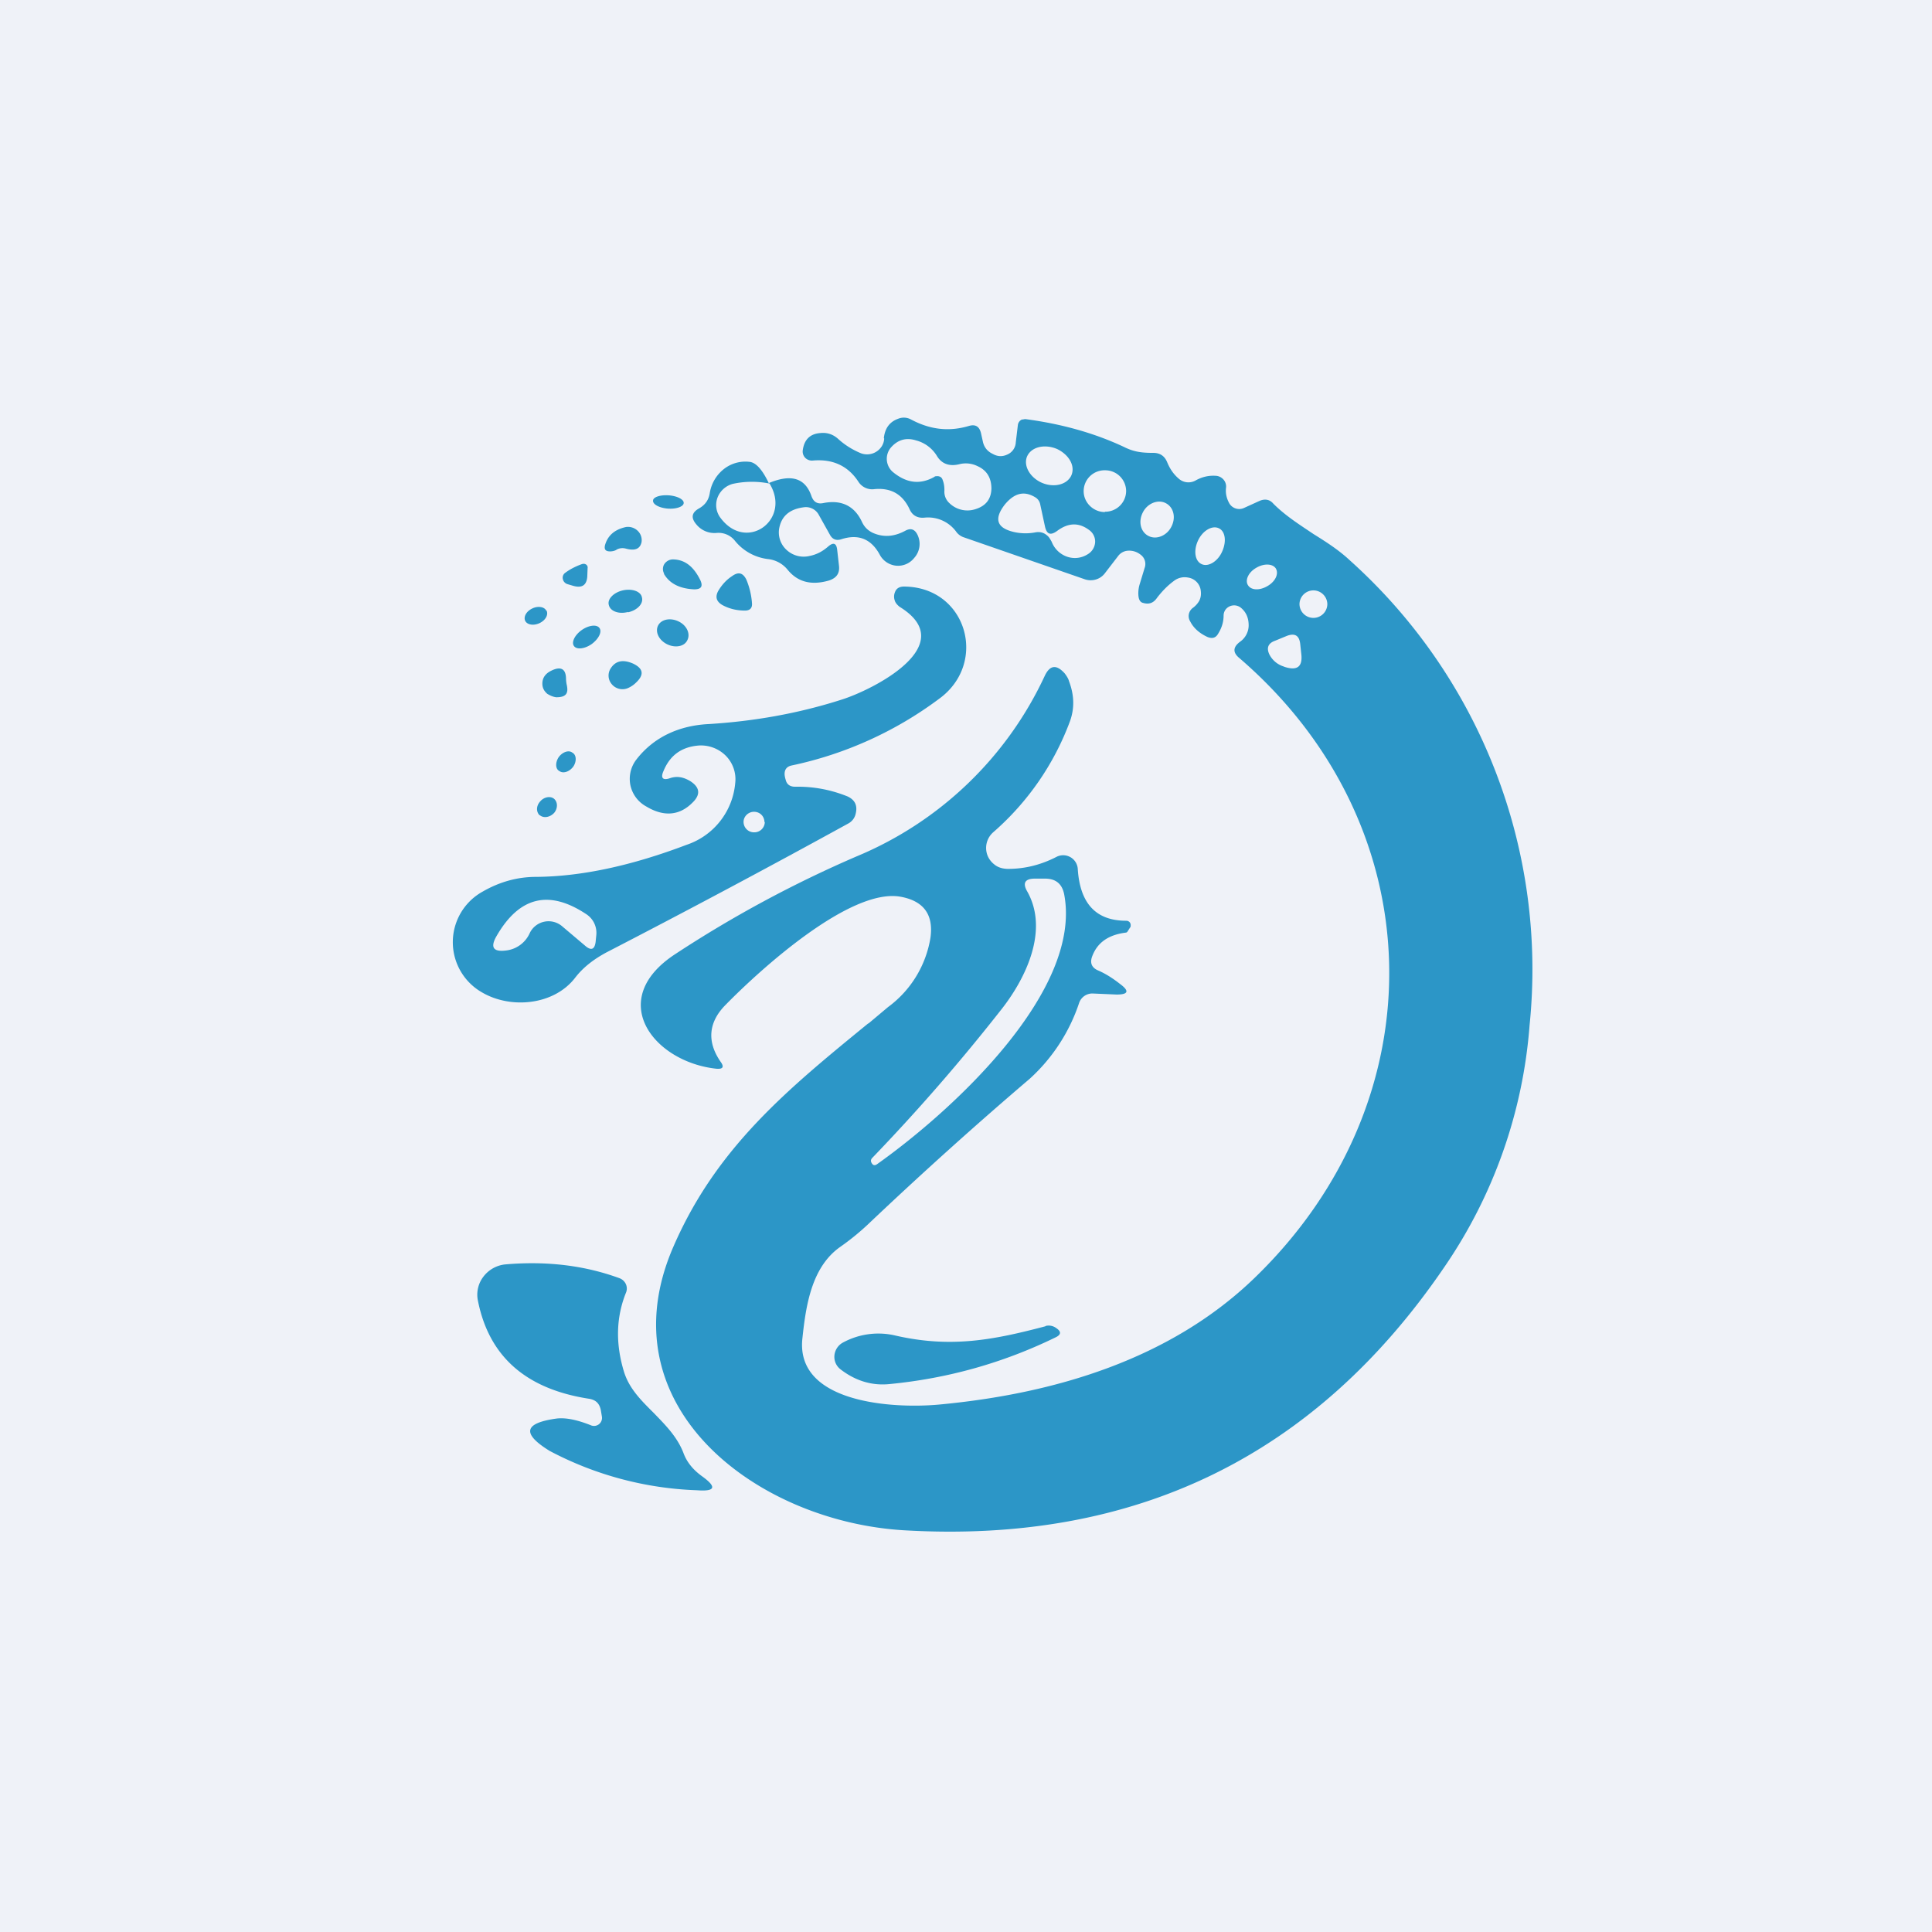
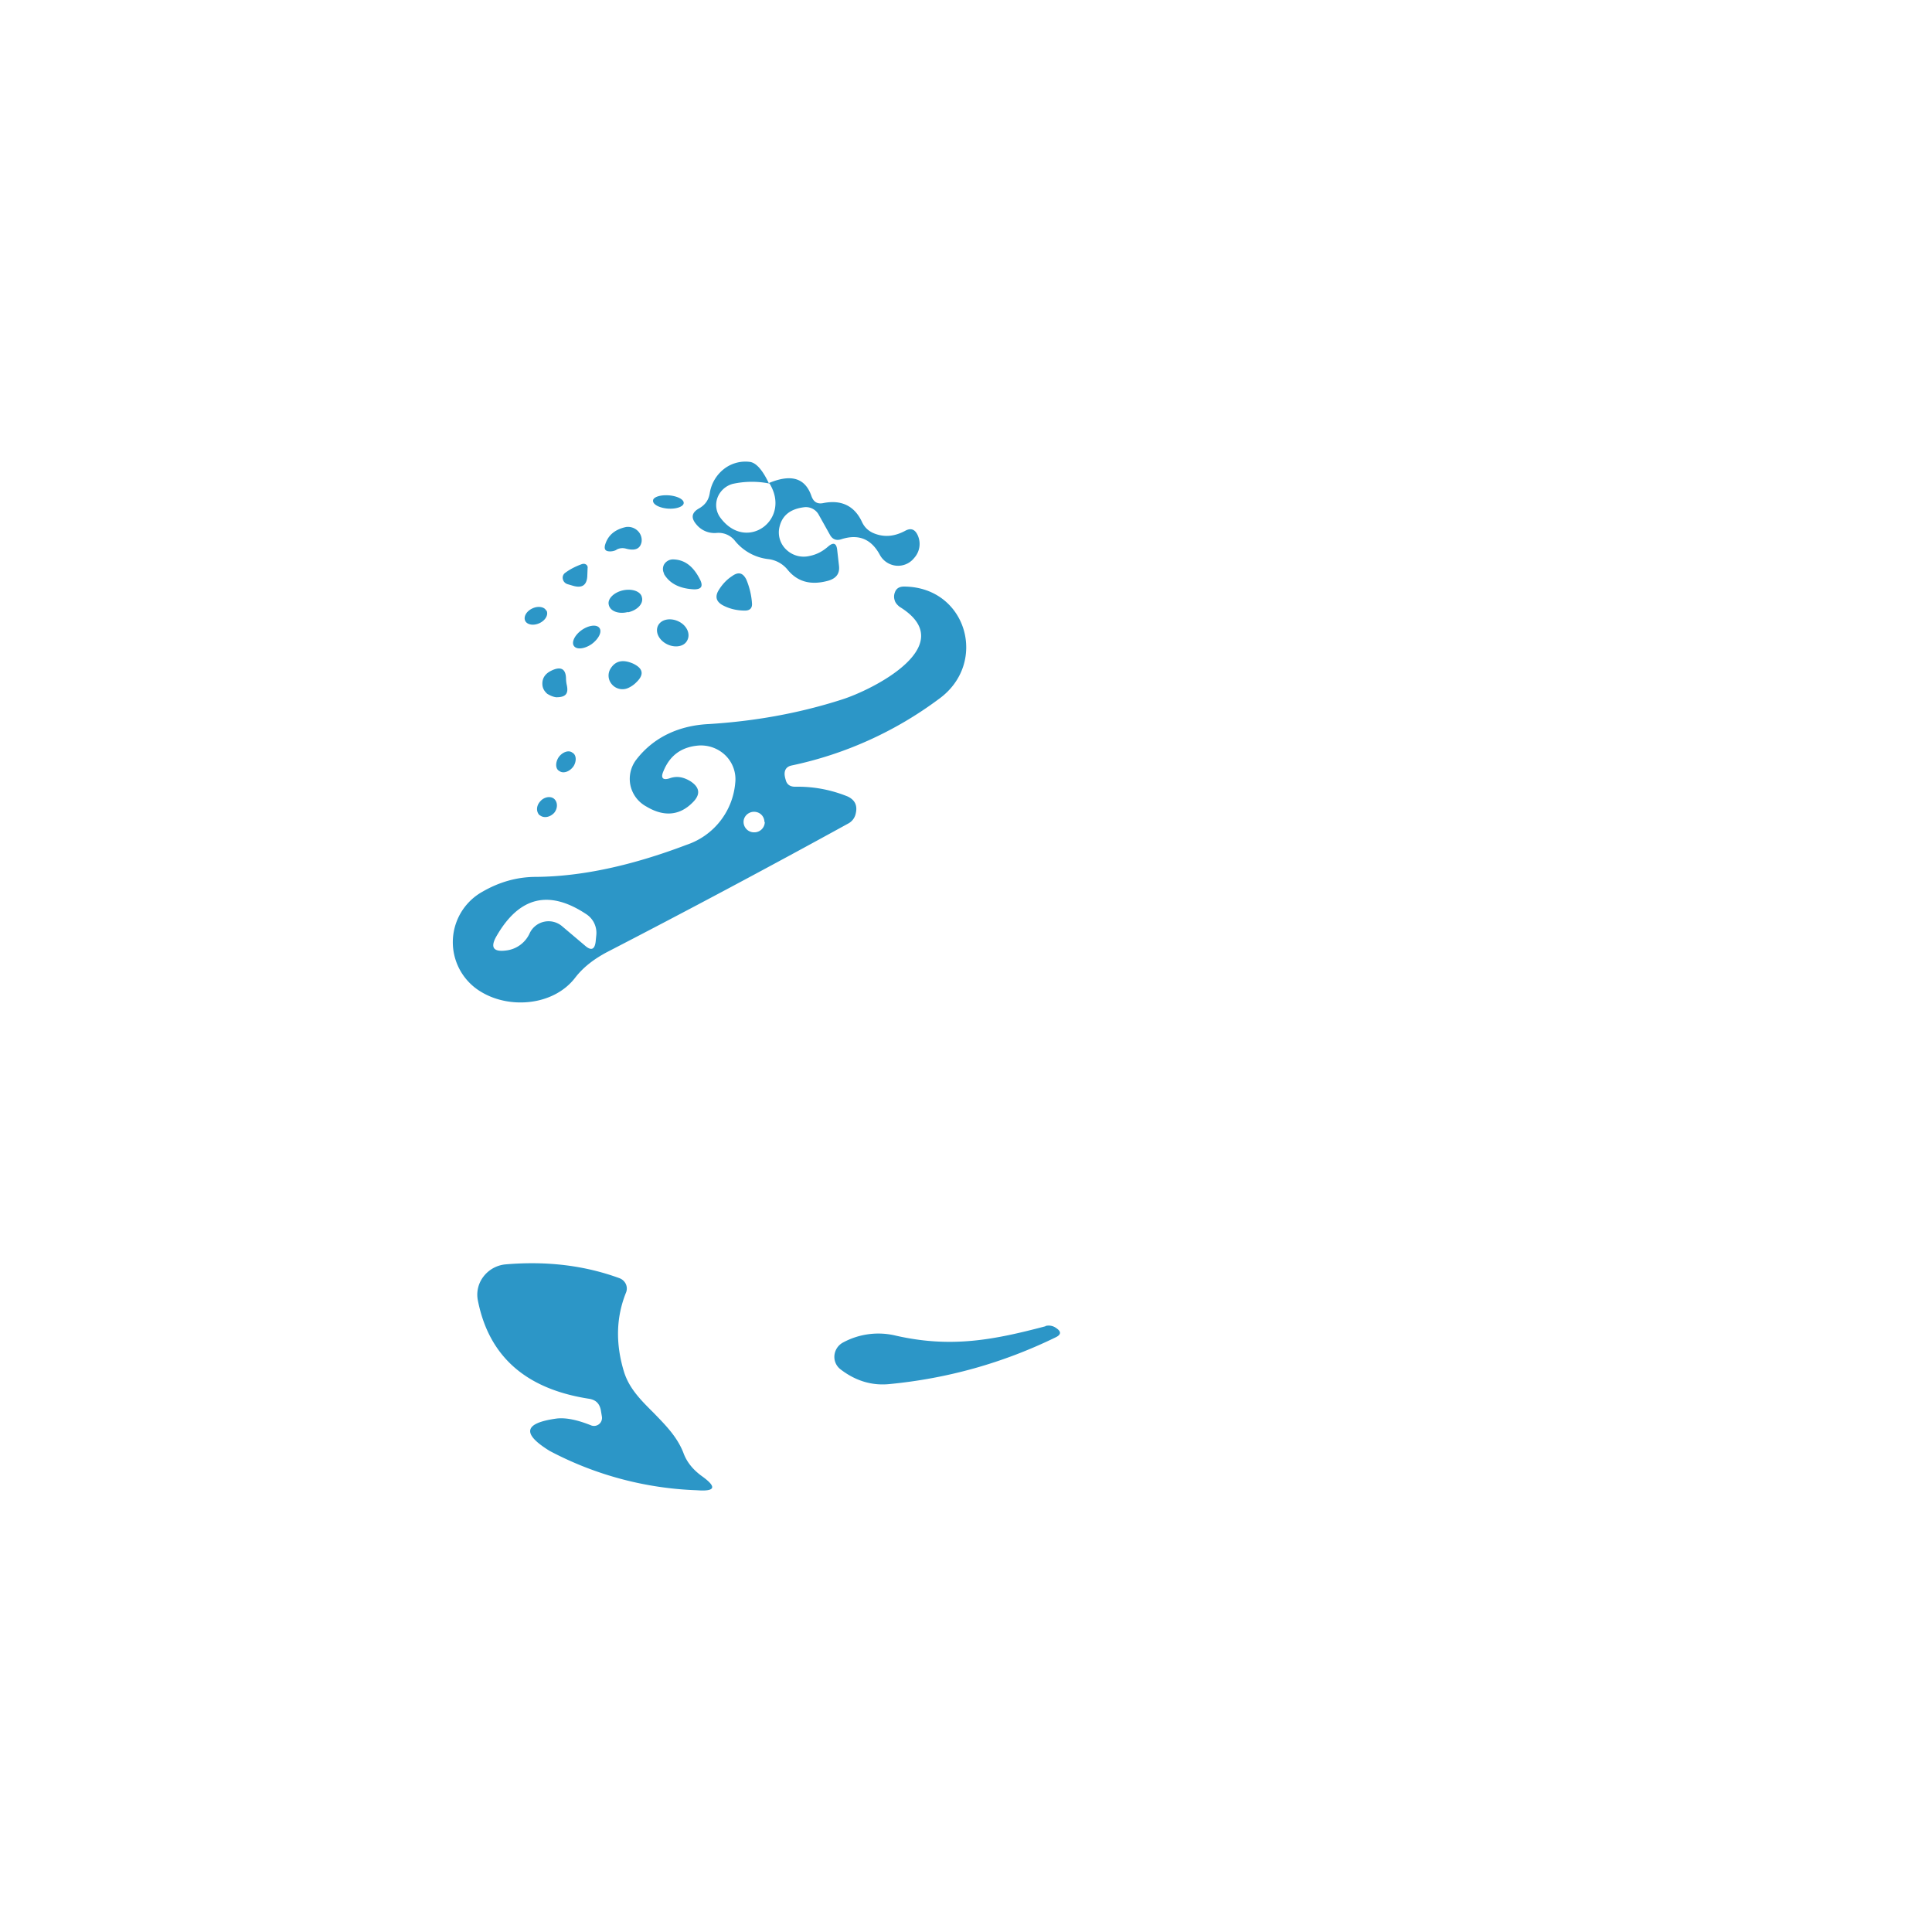
<svg xmlns="http://www.w3.org/2000/svg" viewBox="0 0 55.5 55.5">
-   <path d="M 0,0 H 55.5 V 55.5 H 0 Z" fill="rgb(239, 242, 248)" />
-   <path d="M 25.39,12.585 C 25.42,12.31 25.55,12.12 25.8,12.03 A 0.43,0.43 0 0,1 26.17,12.05 C 26.73,12.35 27.27,12.4 27.82,12.24 C 28.01,12.18 28.13,12.24 28.18,12.44 L 28.24,12.71 C 28.28,12.86 28.37,12.97 28.52,13.04 C 28.66,13.12 28.8,13.12 28.93,13.06 A 0.4,0.4 0 0,0 29.18,12.71 L 29.24,12.21 A 0.2,0.2 0 0,1 29.36,12.05 H 29.39 A 0.23,0.23 0 0,1 29.46,12.04 C 30.52,12.18 31.46,12.45 32.29,12.84 C 32.59,12.99 32.82,13.01 33.16,13.01 C 33.34,13.02 33.46,13.11 33.53,13.28 S 33.7,13.61 33.85,13.74 A 0.42,0.42 0 0,0 34.35,13.8 C 34.53,13.7 34.73,13.65 34.95,13.67 A 0.32,0.32 0 0,1 35.15,13.78 A 0.3,0.3 0 0,1 35.22,14.01 C 35.2,14.18 35.24,14.33 35.32,14.47 A 0.33,0.33 0 0,0 35.74,14.59 L 36.18,14.39 C 36.34,14.32 36.48,14.35 36.58,14.47 C 36.93,14.82 37.33,15.07 37.73,15.34 C 38.1,15.57 38.46,15.8 38.78,16.1 A 15.79,15.79 0 0,1 43.94,29.45 A 14.16,14.16 0 0,1 41.49,36.4 C 37.79,41.83 32.61,44.35 25.97,43.96 C 21.73,43.71 17.34,40.39 19.35,35.8 C 20.59,32.95 22.64,31.28 24.94,29.4 H 24.95 L 25.51,28.93 A 3.08,3.08 0 0,0 26.73,26.93 C 26.82,26.27 26.53,25.88 25.87,25.76 C 24.42,25.5 21.83,27.86 20.85,28.86 C 20.35,29.36 20.3,29.92 20.7,30.5 C 20.81,30.65 20.77,30.72 20.57,30.7 C 18.76,30.5 17.39,28.71 19.41,27.4 A 33.98,33.98 0 0,1 24.61,24.6 A 10.33,10.33 0 0,0 30.01,19.42 C 30.16,19.1 30.35,19.08 30.59,19.35 C 30.64,19.42 30.69,19.49 30.71,19.57 C 30.86,19.97 30.87,20.34 30.74,20.71 A 7.84,7.84 0 0,1 28.53,23.91 A 0.6,0.6 0 0,0 28.37,24.58 C 28.42,24.7 28.5,24.79 28.6,24.86 C 28.7,24.93 28.83,24.96 28.96,24.96 C 29.43,24.96 29.89,24.85 30.34,24.62 A 0.42,0.42 0 0,1 30.96,24.95 C 31.02,25.95 31.48,26.45 32.35,26.45 A 0.13,0.13 0 0,1 32.47,26.52 L 32.48,26.56 A 0.1,0.1 0 0,1 32.48,26.59 C 32.48,26.61 32.48,26.63 32.46,26.65 L 32.39,26.76 A 0.07,0.07 0 0,1 32.35,26.79 C 31.85,26.85 31.53,27.07 31.38,27.46 C 31.3,27.66 31.36,27.8 31.55,27.88 C 31.78,27.98 31.99,28.12 32.18,28.27 C 32.45,28.47 32.41,28.57 32.08,28.57 L 31.39,28.54 A 0.4,0.4 0 0,0 31,28.81 A 5.13,5.13 0 0,1 29.58,30.99 C 28.02,32.32 26.5,33.69 25.02,35.09 A 7.2,7.2 0 0,1 24.15,35.81 C 23.31,36.39 23.15,37.51 23.05,38.45 C 22.85,40.3 25.63,40.47 26.96,40.35 C 30.31,40.04 33.63,39.04 36.04,36.71 C 41.35,31.58 41.18,23.71 35.61,18.91 C 35.41,18.75 35.41,18.59 35.63,18.43 A 0.58,0.58 0 0,0 35.87,17.97 C 35.87,17.77 35.81,17.6 35.66,17.47 A 0.31,0.31 0 0,0 35.2,17.52 A 0.3,0.3 0 0,0 35.15,17.68 C 35.15,17.88 35.09,18.05 34.99,18.21 C 34.92,18.33 34.82,18.35 34.69,18.3 C 34.47,18.2 34.29,18.05 34.19,17.85 A 0.29,0.29 0 0,1 34.15,17.65 A 0.3,0.3 0 0,1 34.27,17.46 A 0.65,0.65 0 0,0 34.45,17.26 C 34.5,17.16 34.51,17.06 34.49,16.94 A 0.43,0.43 0 0,0 34.12,16.59 A 0.5,0.5 0 0,0 33.72,16.69 C 33.53,16.83 33.38,16.99 33.24,17.17 C 33.14,17.32 33.01,17.37 32.84,17.32 C 32.74,17.3 32.7,17.2 32.7,17.04 A 0.9,0.9 0 0,1 32.74,16.78 L 32.88,16.32 A 0.33,0.33 0 0,0 32.76,15.93 A 0.52,0.52 0 0,0 32.4,15.82 A 0.38,0.38 0 0,0 32.13,15.96 L 31.73,16.48 A 0.5,0.5 0 0,1 31.47,16.65 A 0.52,0.52 0 0,1 31.16,16.64 L 27.7,15.44 A 0.45,0.45 0 0,1 27.48,15.29 A 1,1 0 0,0 26.56,14.87 C 26.36,14.89 26.21,14.81 26.13,14.63 C 25.93,14.2 25.6,14.01 25.13,14.05 A 0.47,0.47 0 0,1 24.66,13.84 C 24.36,13.38 23.92,13.18 23.35,13.23 A 0.27,0.27 0 0,1 23.13,13.15 A 0.26,0.26 0 0,1 23.06,12.94 C 23.1,12.63 23.27,12.46 23.57,12.44 C 23.77,12.42 23.94,12.48 24.09,12.62 C 24.28,12.79 24.49,12.92 24.73,13.02 A 0.5,0.5 0 0,0 25.33,12.82 A 0.47,0.47 0 0,0 25.4,12.6 Z M 26.84,13.7 C 26.43,13.93 26.04,13.88 25.65,13.56 A 0.5,0.5 0 0,1 25.59,12.86 C 25.78,12.64 26.02,12.56 26.31,12.65 A 1,1 0 0,1 26.91,13.09 C 27.05,13.33 27.28,13.41 27.58,13.33 A 0.76,0.76 0 0,1 28.08,13.39 C 28.35,13.51 28.48,13.73 28.48,14.04 C 28.47,14.35 28.31,14.54 28.01,14.63 A 0.74,0.74 0 0,1 27.27,14.45 A 0.44,0.44 0 0,1 27.13,14.09 C 27.13,13.99 27.12,13.89 27.08,13.79 A 0.16,0.16 0 0,0 27.03,13.71 A 0.17,0.17 0 0,0 26.91,13.68 C 26.88,13.68 26.86,13.68 26.84,13.7 Z M 30.77,13.67 C 30.64,13.93 30.26,14.02 29.91,13.86 C 29.57,13.7 29.39,13.36 29.51,13.1 C 29.64,12.83 30.02,12.75 30.37,12.9 C 30.72,13.07 30.9,13.4 30.77,13.67 Z M 31.74,14.7 A 0.6,0.6 0 0,0 32.35,14.11 A 0.6,0.6 0 0,0 31.75,13.51 A 0.6,0.6 0 0,0 31.13,14.11 C 31.13,14.44 31.41,14.71 31.74,14.71 Z M 31.28,15.22 C 30.98,15 30.68,15.02 30.37,15.25 C 30.18,15.39 30.07,15.35 30.02,15.13 L 29.88,14.48 A 0.3,0.3 0 0,0 29.73,14.28 C 29.41,14.09 29.13,14.17 28.86,14.5 C 28.54,14.92 28.64,15.18 29.16,15.29 C 29.36,15.33 29.56,15.33 29.76,15.29 C 29.9,15.27 30.01,15.31 30.11,15.41 C 30.15,15.45 30.18,15.51 30.21,15.56 C 30.37,15.98 30.88,16.18 31.28,15.9 A 0.43,0.43 0 0,0 31.46,15.56 A 0.41,0.41 0 0,0 31.28,15.22 Z M 32.83,14.72 C 32.69,14.99 32.77,15.29 33,15.4 C 33.22,15.51 33.52,15.39 33.65,15.13 C 33.79,14.86 33.71,14.56 33.48,14.45 C 33.26,14.34 32.96,14.46 32.83,14.72 Z M 34.53,16.21 C 34.33,16.13 34.28,15.83 34.41,15.54 C 34.54,15.25 34.81,15.09 35,15.17 C 35.2,15.25 35.24,15.55 35.11,15.84 C 34.99,16.12 34.72,16.29 34.53,16.21 Z M 36.42,16.83 C 36.64,16.7 36.74,16.48 36.65,16.33 C 36.56,16.19 36.31,16.18 36.09,16.31 C 35.86,16.44 35.76,16.67 35.85,16.81 C 35.94,16.96 36.19,16.97 36.42,16.83 Z M 38.13,17.35 A 0.4,0.4 0 0,1 37.73,17.75 A 0.4,0.4 0 0,1 37.33,17.35 A 0.4,0.4 0 0,1 37.73,16.96 C 37.95,16.96 38.13,17.14 38.13,17.36 Z M 36.89,19.15 A 0.69,0.69 0 0,1 36.46,18.79 C 36.38,18.61 36.43,18.48 36.62,18.41 L 36.96,18.27 C 37.19,18.18 37.32,18.25 37.35,18.49 L 37.38,18.77 C 37.43,19.16 37.26,19.28 36.88,19.15 Z M 29.51,25.61 C 30.14,26.73 29.46,28.11 28.78,28.98 A 55.83,55.83 0 0,1 25.06,33.26 C 25.01,33.31 25.01,33.36 25.04,33.41 C 25.08,33.48 25.13,33.49 25.2,33.44 C 27.37,31.9 31.1,28.47 30.57,25.69 C 30.51,25.39 30.33,25.24 30.02,25.24 H 29.73 C 29.44,25.24 29.37,25.37 29.51,25.61 Z" fill="rgb(44, 150, 199)" fill-rule="evenodd" />
  <path d="M 22.09,13.875 C 22.73,13.61 23.13,13.73 23.31,14.25 C 23.37,14.42 23.48,14.49 23.66,14.45 C 24.18,14.35 24.55,14.54 24.76,14.99 C 24.83,15.14 24.93,15.24 25.08,15.31 C 25.38,15.44 25.68,15.42 26,15.25 C 26.16,15.16 26.28,15.2 26.36,15.37 A 0.6,0.6 0 0,1 26.26,16.03 A 0.59,0.59 0 0,1 25.74,16.25 A 0.6,0.6 0 0,1 25.27,15.93 C 25.03,15.49 24.67,15.33 24.17,15.49 C 24.02,15.54 23.91,15.49 23.84,15.36 L 23.51,14.77 A 0.42,0.42 0 0,0 23.11,14.57 C 22.68,14.62 22.44,14.83 22.38,15.2 A 0.68,0.68 0 0,0 22.61,15.81 A 0.72,0.72 0 0,0 23.26,15.97 C 23.46,15.93 23.63,15.84 23.79,15.7 C 23.94,15.57 24.03,15.6 24.05,15.8 L 24.1,16.24 C 24.13,16.47 24.03,16.61 23.8,16.68 C 23.3,16.82 22.91,16.72 22.62,16.36 A 0.84,0.84 0 0,0 22.06,16.06 A 1.44,1.44 0 0,1 21.1,15.52 A 0.6,0.6 0 0,0 20.58,15.31 A 0.67,0.67 0 0,1 20,15.06 C 19.84,14.87 19.87,14.72 20.09,14.6 C 20.26,14.5 20.36,14.36 20.39,14.16 A 1.1,1.1 0 0,1 20.8,13.47 A 1,1 0 0,1 21.55,13.27 C 21.73,13.3 21.91,13.51 22.09,13.89 Z M 22.1,13.89 A 2.56,2.56 0 0,0 21.05,13.9 A 0.65,0.65 0 0,0 20.61,14.3 A 0.61,0.61 0 0,0 20.7,14.88 C 21.45,15.88 22.75,14.92 22.1,13.88 Z M 19.64,14.45 C 19.64,14.55 19.43,14.63 19.18,14.61 C 18.94,14.59 18.75,14.49 18.76,14.38 C 18.76,14.28 18.97,14.21 19.22,14.23 C 19.46,14.25 19.65,14.35 19.64,14.45 Z M 17.7,15.8 A 0.4,0.4 0 0,1 17.53,15.84 C 17.4,15.84 17.35,15.79 17.38,15.66 C 17.46,15.38 17.66,15.21 17.98,15.14 A 0.4,0.4 0 0,1 18.31,15.24 A 0.37,0.37 0 0,1 18.43,15.57 C 18.39,15.77 18.24,15.83 17.98,15.76 A 0.36,0.36 0 0,0 17.71,15.79 Z M 19.07,16.48 C 19.23,16.76 19.52,16.91 19.94,16.93 C 20.14,16.93 20.2,16.85 20.12,16.67 C 19.92,16.26 19.66,16.07 19.32,16.07 A 0.3,0.3 0 0,0 19.08,16.21 A 0.27,0.27 0 0,0 19.08,16.48 Z M 16.74,16.2 A 0.12,0.12 0 0,1 16.84,16.22 A 0.1,0.1 0 0,1 16.88,16.32 L 16.87,16.57 C 16.85,16.81 16.72,16.9 16.47,16.83 L 16.3,16.78 A 0.2,0.2 0 0,1 16.21,16.72 A 0.18,0.18 0 0,1 16.17,16.64 A 0.17,0.17 0 0,1 16.23,16.46 C 16.39,16.34 16.56,16.26 16.73,16.2 Z M 21.6,17.3 A 2.16,2.16 0 0,0 21.44,16.65 C 21.34,16.45 21.21,16.42 21.03,16.55 C 20.86,16.66 20.73,16.81 20.63,16.98 C 20.54,17.15 20.58,17.28 20.75,17.38 C 20.95,17.49 21.17,17.54 21.4,17.54 C 21.55,17.54 21.62,17.46 21.6,17.31 Z M 18.04,17.59 C 18.31,17.53 18.49,17.34 18.44,17.16 C 18.41,16.99 18.16,16.9 17.89,16.96 C 17.63,17.02 17.44,17.21 17.49,17.38 C 17.53,17.56 17.78,17.65 18.04,17.58 Z M 15.7,17.54 C 15.76,17.66 15.67,17.82 15.5,17.9 C 15.33,17.98 15.15,17.95 15.09,17.84 C 15.03,17.72 15.12,17.56 15.29,17.48 C 15.45,17.4 15.64,17.43 15.69,17.54 Z M 19.15,18.5 C 19.38,18.62 19.65,18.58 19.74,18.4 C 19.84,18.22 19.74,17.98 19.51,17.86 C 19.28,17.74 19.01,17.78 18.91,17.96 C 18.81,18.14 18.92,18.38 19.15,18.5 Z M 17.22,18.04 C 17.3,18.15 17.2,18.35 17,18.5 C 16.8,18.64 16.57,18.67 16.49,18.56 C 16.41,18.46 16.5,18.25 16.71,18.1 C 16.91,17.96 17.14,17.93 17.22,18.04 Z M 18.18,19.06 C 18.48,19.2 18.51,19.38 18.28,19.6 A 0.76,0.76 0 0,1 18.03,19.77 A 0.4,0.4 0 0,1 17.57,19.65 A 0.38,0.38 0 0,1 17.55,19.19 C 17.69,18.98 17.9,18.94 18.18,19.06 Z M 16.28,19.67 A 0.95,0.95 0 0,1 16.26,19.51 C 16.26,19.21 16.11,19.13 15.83,19.27 C 15.67,19.35 15.58,19.47 15.58,19.64 C 15.58,19.76 15.63,19.85 15.72,19.93 C 15.8,19.98 15.89,20.02 15.98,20.03 C 16.25,20.03 16.34,19.93 16.28,19.67 Z M 16.05,21.75 C 15.95,21.9 15.95,22.09 16.07,22.15 C 16.18,22.23 16.36,22.17 16.47,22.02 C 16.57,21.87 16.56,21.68 16.44,21.62 C 16.34,21.54 16.16,21.6 16.05,21.75 Z M 15.5,23.42 C 15.4,23.32 15.4,23.15 15.52,23.02 C 15.63,22.89 15.82,22.86 15.92,22.95 C 16.03,23.05 16.02,23.23 15.92,23.35 C 15.8,23.48 15.62,23.51 15.51,23.42 Z M 19.83,22.44 C 19.63,22.32 19.45,22.29 19.26,22.35 C 19.04,22.43 18.97,22.35 19.06,22.15 C 19.24,21.71 19.56,21.47 20.03,21.42 A 1.01,1.01 0 0,1 20.84,21.7 A 0.96,0.96 0 0,1 21.12,22.5 A 2.06,2.06 0 0,1 19.72,24.27 C 18.14,24.87 16.7,25.18 15.4,25.19 C 14.85,25.19 14.34,25.34 13.87,25.61 A 1.66,1.66 0 0,0 13.85,28.51 C 14.67,28.99 15.91,28.88 16.52,28.09 C 16.75,27.79 17.05,27.56 17.42,27.36 A 304.8,304.8 0 0,0 24.38,23.65 A 0.42,0.42 0 0,0 24.58,23.38 C 24.64,23.14 24.56,22.98 24.35,22.88 C 23.88,22.69 23.38,22.59 22.84,22.6 C 22.69,22.6 22.6,22.53 22.57,22.4 A 0.67,0.67 0 0,1 22.54,22.26 C 22.53,22.11 22.6,22.02 22.74,21.99 A 10.8,10.8 0 0,0 26.97,20.08 C 28.4,19.05 27.77,16.86 25.97,16.85 C 25.84,16.85 25.75,16.9 25.71,17.01 A 0.33,0.33 0 0,0 25.7,17.24 C 25.72,17.32 25.78,17.38 25.84,17.43 C 27.63,18.53 25.07,19.82 24.17,20.1 C 22.92,20.5 21.65,20.72 20.36,20.8 C 19.53,20.84 18.79,21.16 18.28,21.82 A 0.91,0.91 0 0,0 18.11,22.56 A 0.91,0.91 0 0,0 18.57,23.17 C 19.07,23.47 19.52,23.43 19.89,23.06 C 20.13,22.83 20.11,22.62 19.83,22.44 Z M 21.97,23.61 A 0.3,0.3 0 0,1 21.67,23.91 A 0.3,0.3 0 0,1 21.36,23.61 C 21.36,23.45 21.5,23.32 21.66,23.32 C 21.83,23.32 21.96,23.45 21.96,23.62 Z M 16.15,26.61 A 0.6,0.6 0 0,0 15.22,26.8 A 0.85,0.85 0 0,1 14.57,27.3 C 14.17,27.36 14.07,27.22 14.27,26.88 C 14.92,25.76 15.77,25.55 16.84,26.26 A 0.64,0.64 0 0,1 17.13,26.86 L 17.11,27.06 C 17.08,27.28 16.98,27.32 16.8,27.16 L 16.15,26.61 Z M 16.91,40.18 C 15.11,39.9 14.05,38.97 13.73,37.37 A 0.85,0.85 0 0,1 13.89,36.67 A 0.9,0.9 0 0,1 14.54,36.32 C 15.74,36.22 16.82,36.36 17.8,36.72 A 0.33,0.33 0 0,1 17.98,36.89 A 0.31,0.31 0 0,1 17.98,37.14 C 17.7,37.84 17.68,38.59 17.92,39.39 C 18.07,39.89 18.42,40.23 18.78,40.59 C 19.11,40.93 19.45,41.27 19.63,41.73 C 19.73,42.01 19.92,42.23 20.17,42.41 C 20.6,42.72 20.55,42.85 20.02,42.81 A 9.76,9.76 0 0,1 15.79,41.68 C 14.98,41.18 15.05,40.88 15.99,40.75 C 16.24,40.72 16.57,40.78 16.99,40.95 A 0.23,0.23 0 0,0 17.29,40.69 L 17.26,40.51 C 17.22,40.31 17.11,40.21 16.91,40.18 Z M 30.03,38.1 C 28.55,38.49 27.33,38.73 25.74,38.37 A 2.13,2.13 0 0,0 24.21,38.57 A 0.47,0.47 0 0,0 23.97,38.94 A 0.45,0.45 0 0,0 24.15,39.34 C 24.58,39.67 25.05,39.81 25.55,39.76 C 27.21,39.6 28.8,39.16 30.32,38.42 C 30.49,38.34 30.49,38.25 30.34,38.15 A 0.36,0.36 0 0,0 30.04,38.09 Z" fill="rgb(44, 150, 199)" />
</svg>